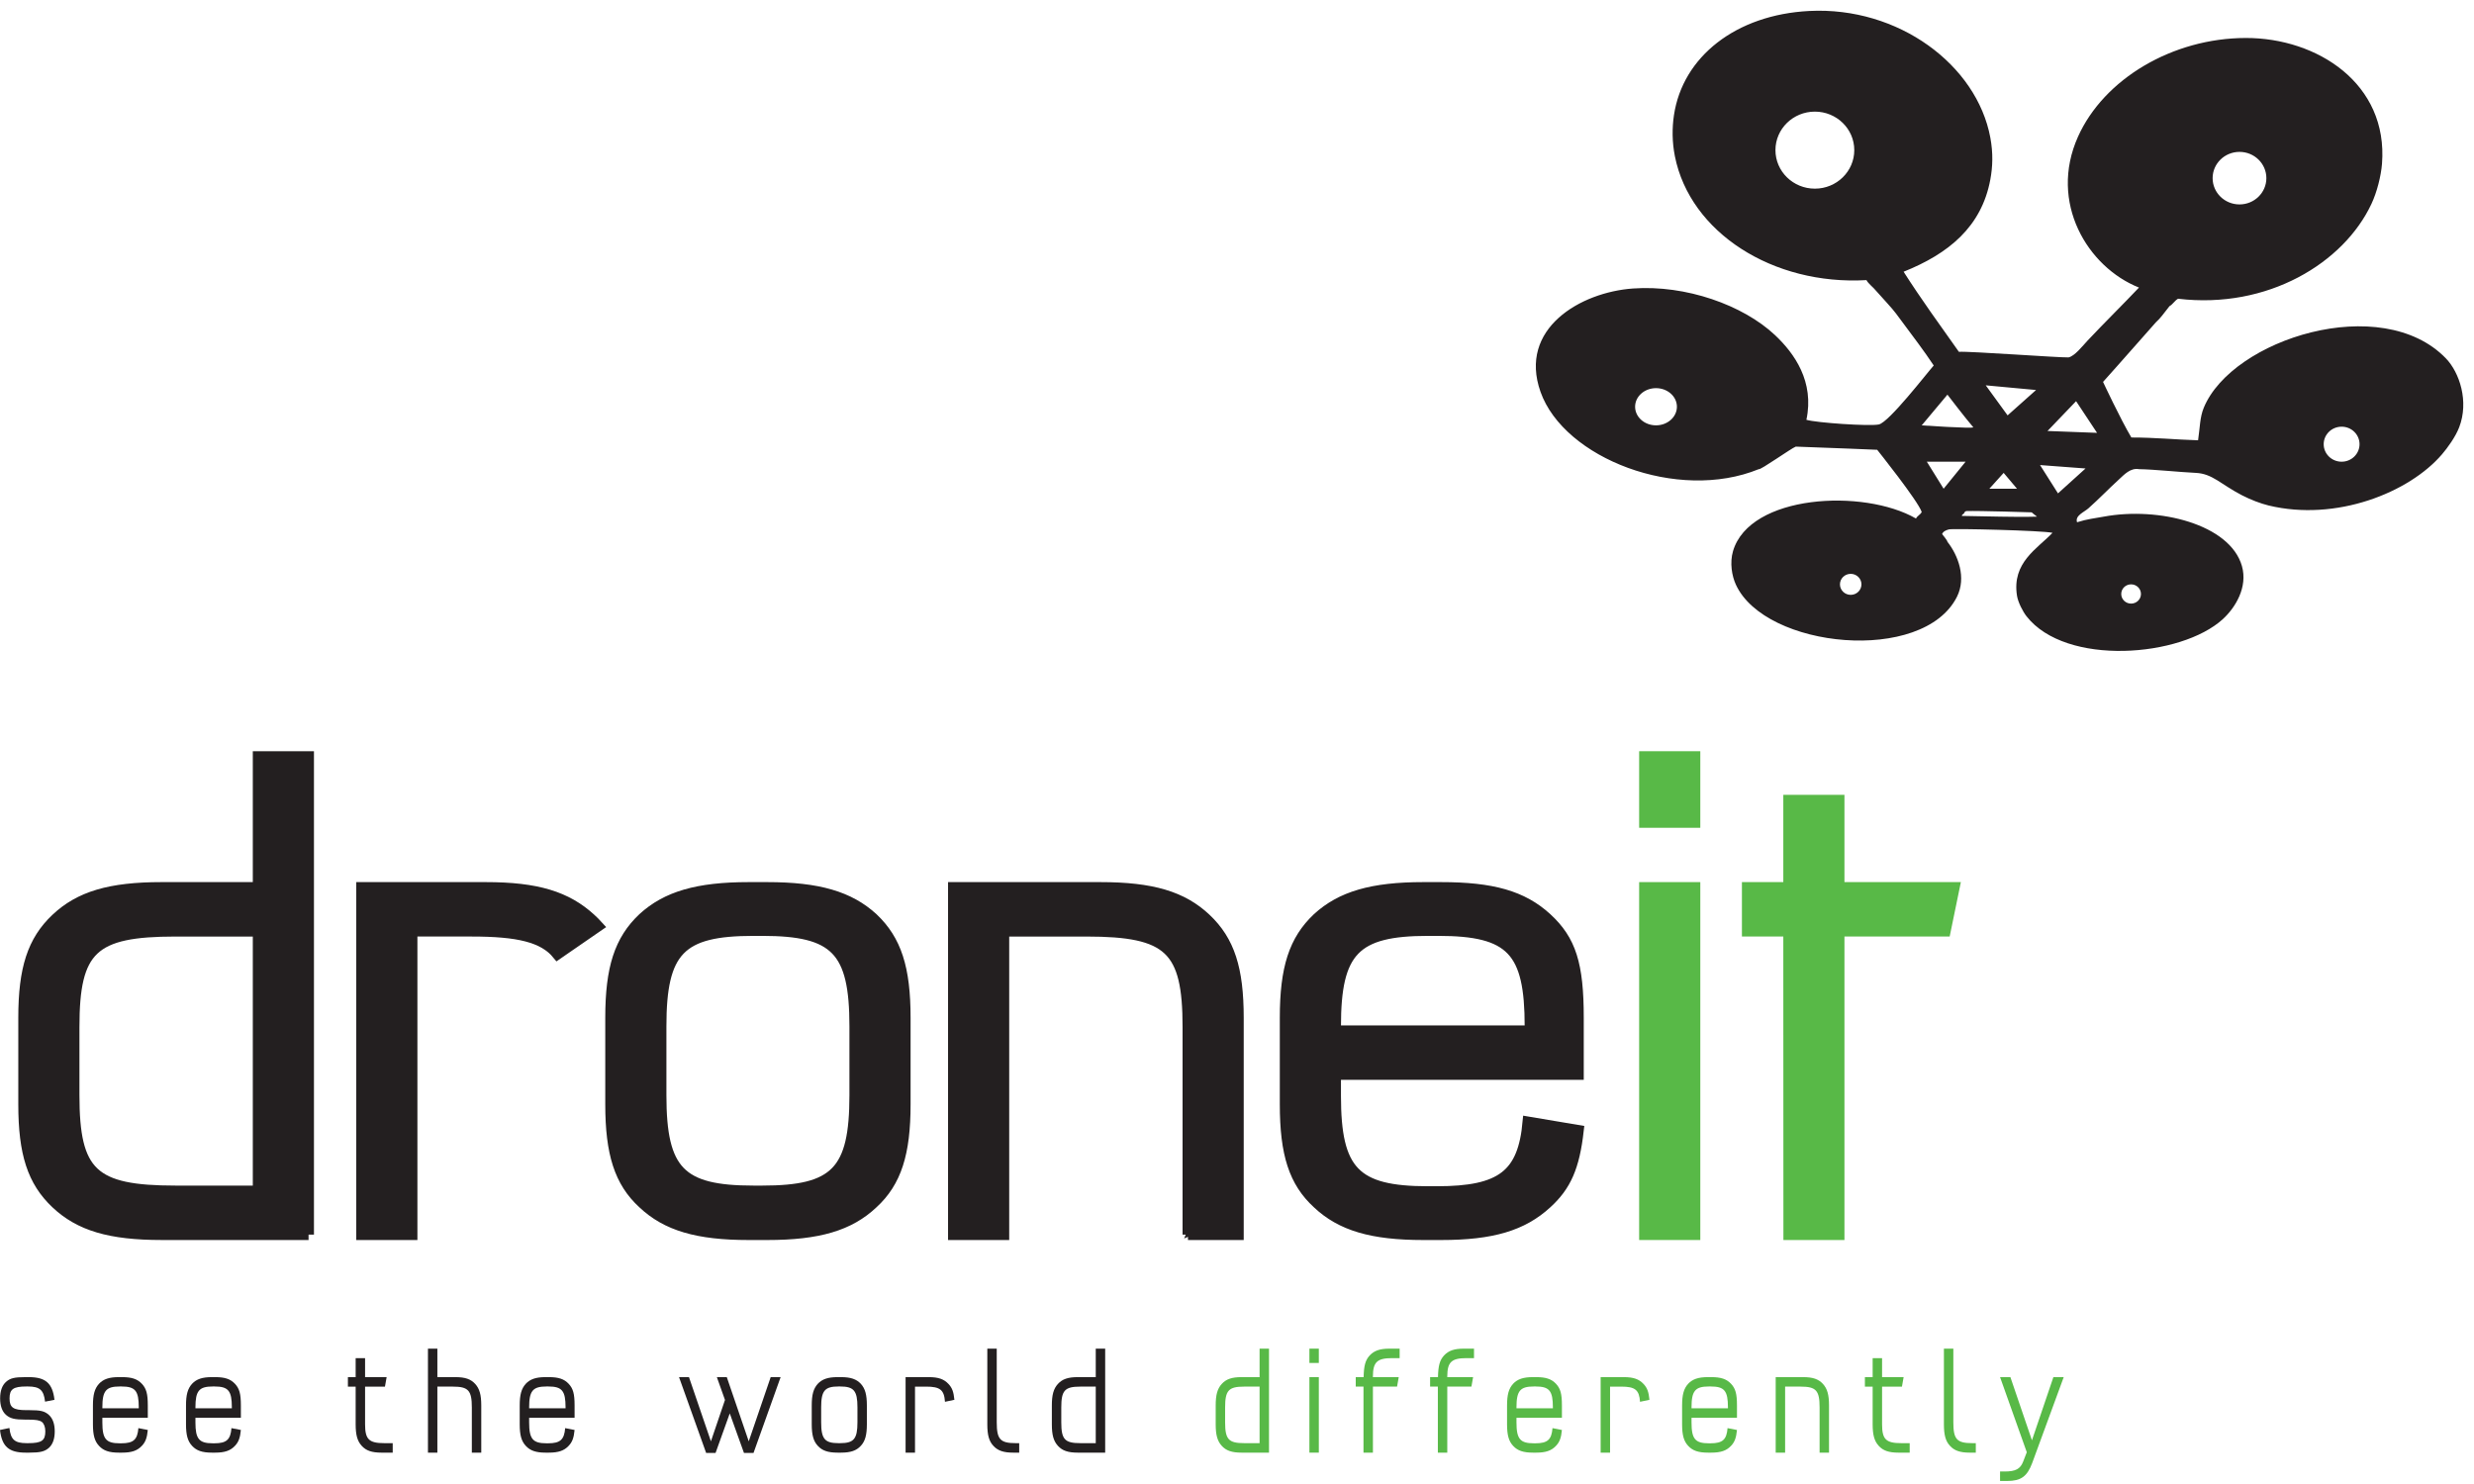
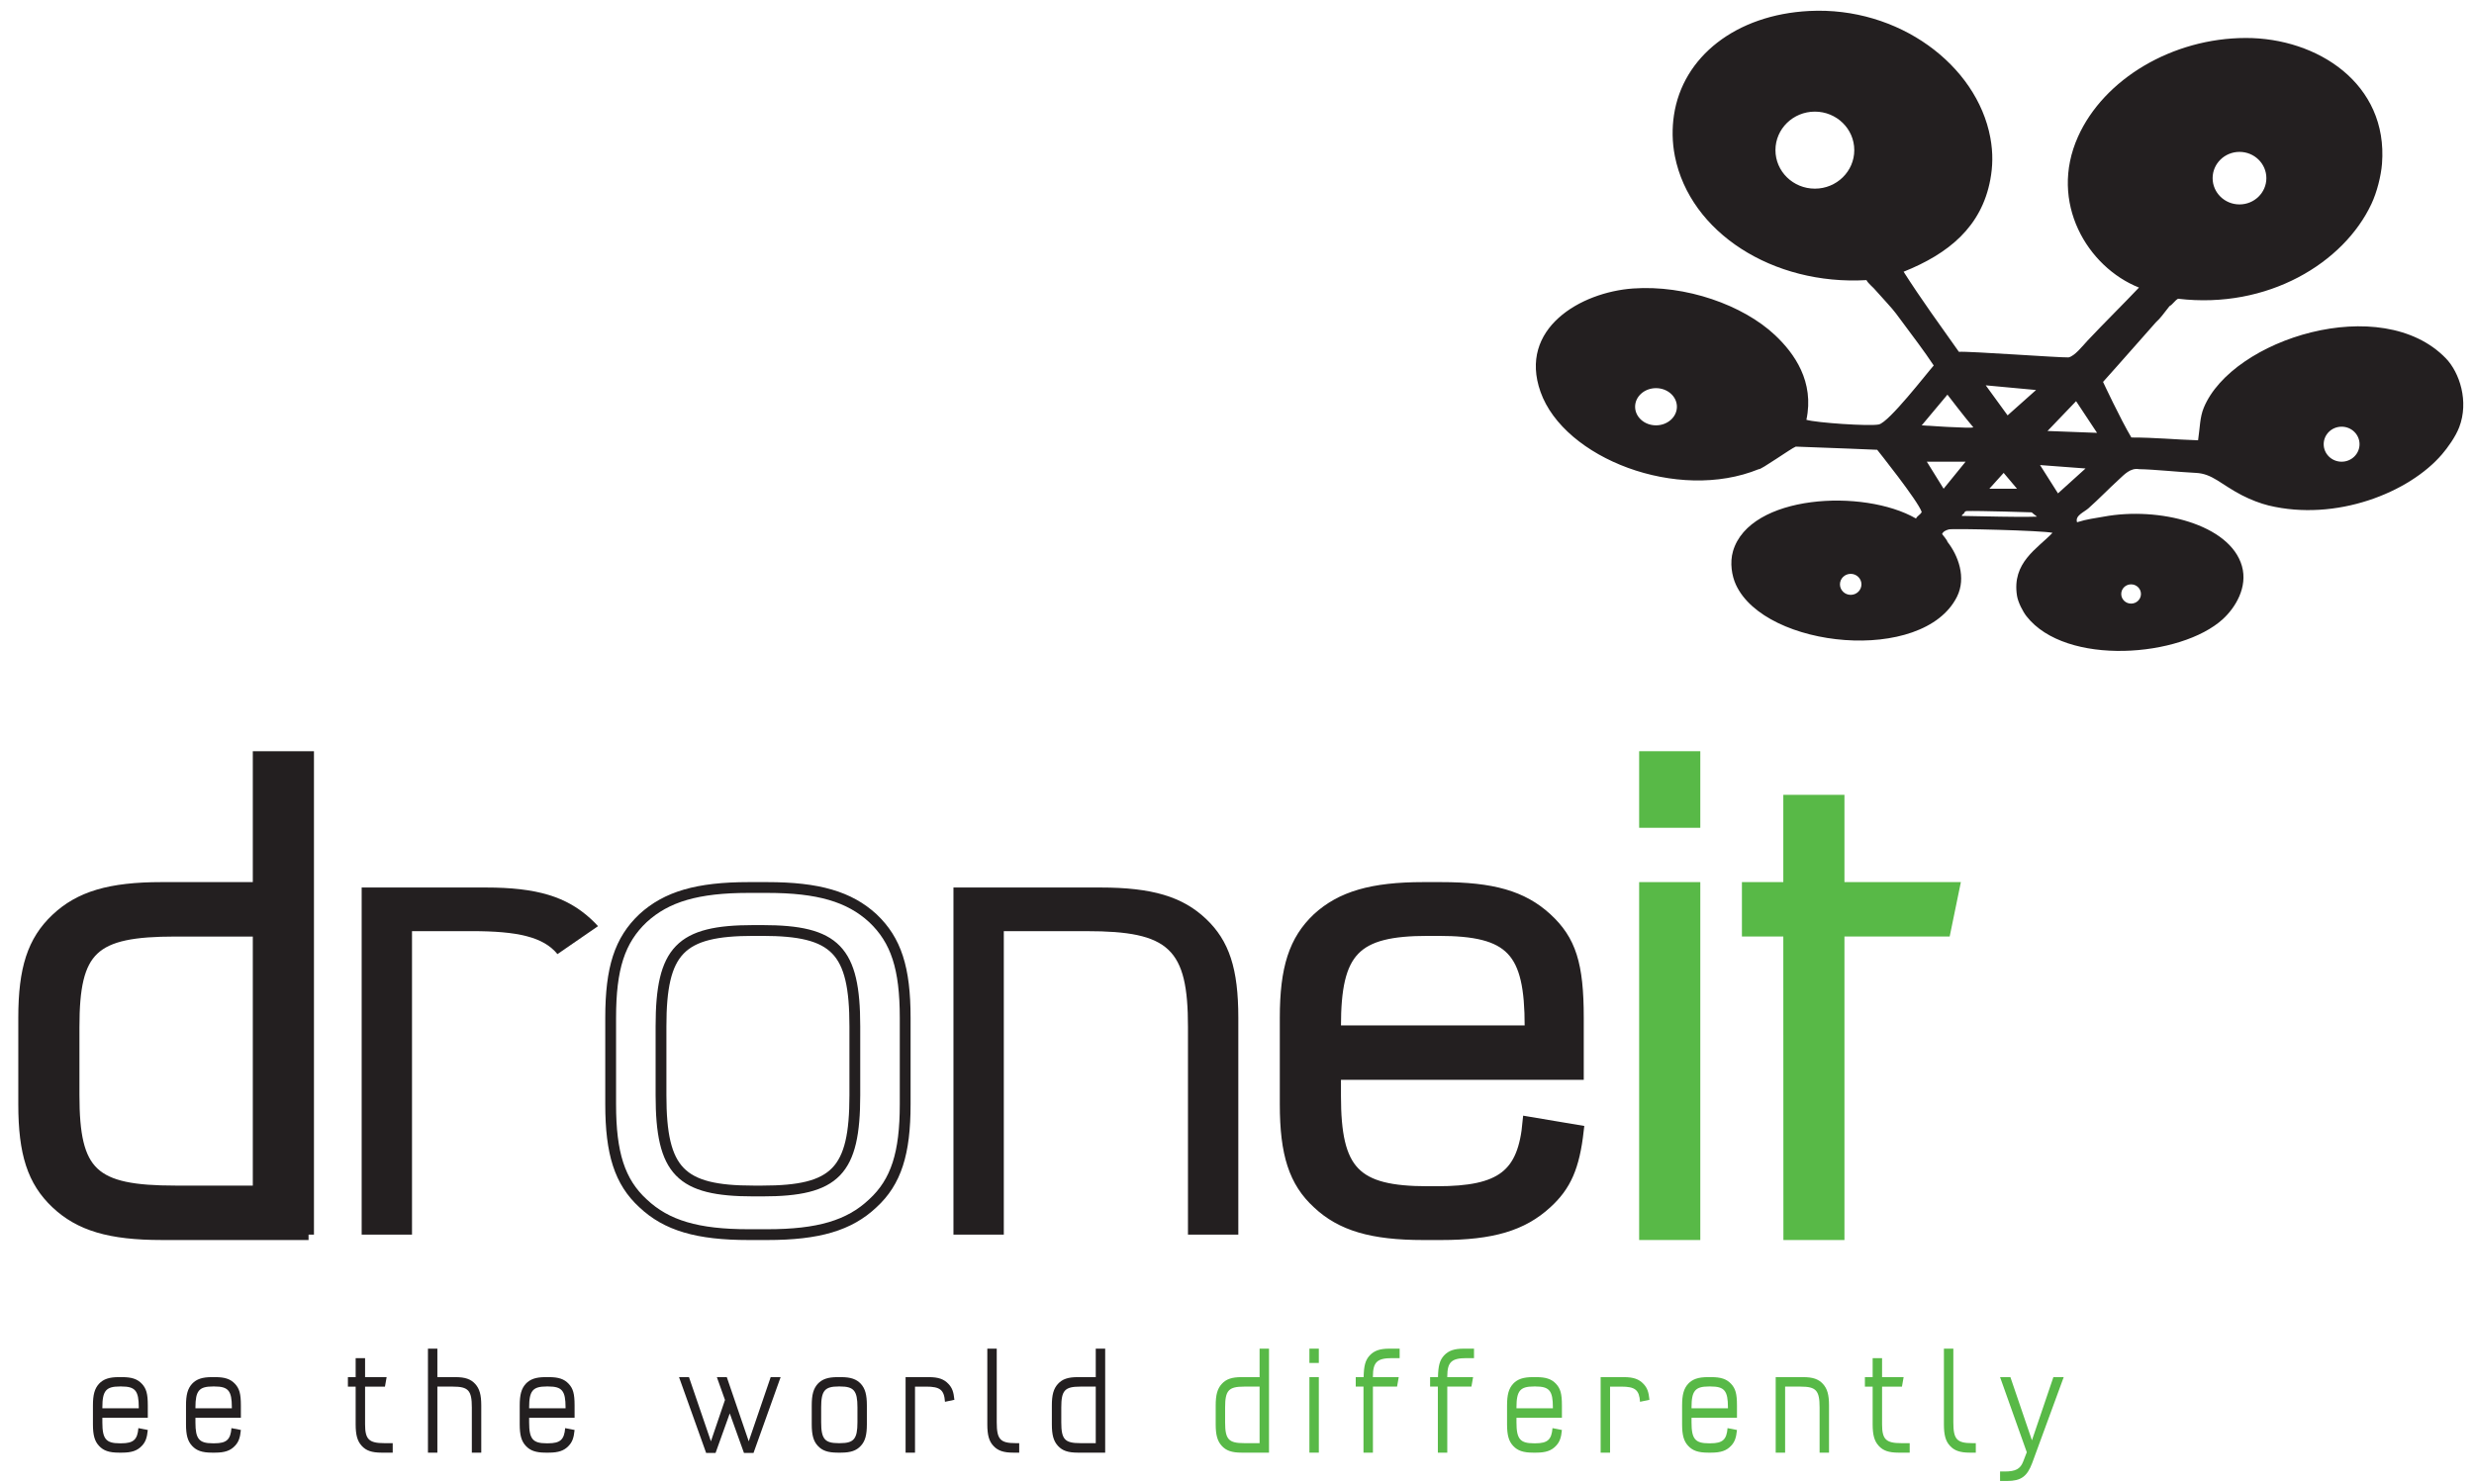
<svg xmlns="http://www.w3.org/2000/svg" width="150" height="90" viewBox="0 0 955 571" version="1.1" xml:space="preserve" style="fill-rule:evenodd;clip-rule:evenodd;stroke-miterlimit:2;">
  <g>
    <path d="M119.108,475.708l0,-184.566l-19.437,0l0,50.541l-37.275,0c-19.967,0 -31.684,3.521 -40.734,12.071c-9.054,8.55 -12.516,19.363 -12.516,38.221l0,33.442c0,18.858 3.462,29.671 12.516,38.221c9.05,8.55 20.767,12.07 40.734,12.07l56.712,0Zm-19.437,-16.845l-31.95,0c-31.95,0 -39.138,-6.792 -39.138,-36.967l0,-26.4c0,-30.175 7.188,-36.963 39.138,-36.963l31.95,0l0,100.33Z" style="fill:#231f20;fill-rule:nonzero;" />
    <path d="M119.108,475.708l0,-184.566l-19.437,0l0,50.541l-37.275,0c-19.967,0 -31.684,3.521 -40.734,12.071c-9.054,8.55 -12.516,19.363 -12.516,38.221l0,33.442c0,18.858 3.462,29.671 12.516,38.221c9.05,8.55 20.767,12.07 40.734,12.07l56.712,0Zm-19.437,-16.845l-31.95,0c-31.95,0 -39.138,-6.792 -39.138,-36.967l0,-26.4c0,-30.175 7.188,-36.963 39.138,-36.963l31.95,0l0,100.33Z" style="fill:none;stroke:#231f20;stroke-width:4.17px;" />
-     <path d="M349.413,391.975c0,-19.113 -3.463,-29.925 -12.513,-38.475c-9.054,-8.296 -21.033,-11.817 -40.737,-11.817l-7.188,0c-19.704,0 -31.683,3.521 -40.738,11.817c-9.054,8.55 -12.512,19.362 -12.512,38.475l0,33.446c0,18.858 3.458,29.921 12.512,38.221c9.055,8.55 21.034,12.07 40.738,12.07l7.188,0c19.704,0 31.683,-3.52 40.737,-12.07c9.05,-8.3 12.513,-19.363 12.513,-38.221l0,-33.446Zm-55.113,-33.696c28.221,0 35.675,7.546 35.675,36.967l0,26.654c0,29.421 -7.454,36.963 -35.675,36.963l-3.462,0c-28.221,0 -35.68,-7.542 -35.68,-36.963l0,-26.654c0,-29.421 7.459,-36.967 35.68,-36.967l3.462,0Z" style="fill:#231f20;fill-rule:nonzero;" />
    <path d="M349.413,391.975c0,-19.113 -3.463,-29.925 -12.513,-38.475c-9.054,-8.296 -21.033,-11.817 -40.737,-11.817l-7.188,0c-19.704,0 -31.683,3.521 -40.738,11.817c-9.054,8.55 -12.512,19.362 -12.512,38.475l0,33.446c0,18.858 3.458,29.921 12.512,38.221c9.055,8.55 21.034,12.07 40.738,12.07l7.188,0c19.704,0 31.683,-3.52 40.737,-12.07c9.05,-8.3 12.513,-19.363 12.513,-38.221l0,-33.446Zm-55.113,-33.696c28.221,0 35.675,7.546 35.675,36.967l0,26.654c0,29.421 -7.454,36.963 -35.675,36.963l-3.462,0c-28.221,0 -35.68,-7.542 -35.68,-36.963l0,-26.654c0,-29.421 7.459,-36.967 35.68,-36.967l3.462,0Z" style="fill:none;stroke:#231f20;stroke-width:4.17px;" />
    <path d="M458.571,475.708l19.437,0l0,-83.733c0,-18.858 -3.462,-29.671 -12.516,-38.221c-9.05,-8.55 -20.767,-12.071 -40.734,-12.071l-56.712,0l0,134.025l19.437,0l0,-117.175l31.95,0c31.95,0 39.138,6.788 39.138,36.963l0,80.212Z" style="fill:#231f20;fill-rule:nonzero;" />
-     <path d="M458.571,475.708l19.437,0l0,-83.733c0,-18.858 -3.462,-29.671 -12.516,-38.221c-9.05,-8.55 -20.767,-12.071 -40.734,-12.071l-56.712,0l0,134.025l19.437,0l0,-117.175l31.95,0c31.95,0 39.138,6.788 39.138,36.963l0,80.212Z" style="fill:none;stroke:#231f20;stroke-width:4.17px;" />
    <path d="M589.829,432.208c-1.862,20.367 -10.117,26.905 -35.146,26.905l-3.458,0c-28.225,0 -35.679,-7.792 -35.679,-36.963l0,-8.3l93.721,0l0,-21.875c0,-20.621 -2.93,-29.925 -12.25,-38.475c-9.317,-8.546 -21.034,-11.817 -40.734,-11.817l-6.925,0c-19.7,0 -31.683,3.521 -40.737,11.817c-9.05,8.55 -12.513,19.362 -12.513,38.475l0,33.446c0,19.108 3.463,29.921 12.513,38.221c9.054,8.55 21.037,12.07 40.737,12.07l6.925,0c19.7,0 31.417,-3.52 40.734,-12.07c7.454,-6.792 10.65,-14.084 12.25,-28.163l-19.438,-3.271Zm0.8,-35.204l-75.083,0l0,-1.758c0,-29.171 7.454,-36.967 35.679,-36.967l3.992,0c28.22,0 35.412,7.796 35.412,36.967l0,1.758Z" style="fill:#231f20;fill-rule:nonzero;" />
    <path d="M589.829,432.208c-1.862,20.367 -10.117,26.905 -35.146,26.905l-3.458,0c-28.225,0 -35.679,-7.792 -35.679,-36.963l0,-8.3l93.721,0l0,-21.875c0,-20.621 -2.93,-29.925 -12.25,-38.475c-9.317,-8.546 -21.034,-11.817 -40.734,-11.817l-6.925,0c-19.7,0 -31.683,3.521 -40.737,11.817c-9.05,8.55 -12.513,19.362 -12.513,38.475l0,33.446c0,19.108 3.463,29.921 12.513,38.221c9.054,8.55 21.037,12.07 40.737,12.07l6.925,0c19.7,0 31.417,-3.52 40.734,-12.07c7.454,-6.792 10.65,-14.084 12.25,-28.163l-19.438,-3.271Zm0.8,-35.204l-75.083,0l0,-1.758c0,-29.171 7.454,-36.967 35.679,-36.967l3.992,0c28.22,0 35.412,7.796 35.412,36.967l0,1.758Z" style="fill:none;stroke:#231f20;stroke-width:4.17px;" />
    <path d="M634.821,475.708l19.437,0l0,-134.025l-19.437,0l0,134.025Zm0,-159.17l19.437,0l0,-25.396l-19.437,0l0,25.396Z" style="fill:#58b947;fill-rule:nonzero;" />
    <path d="M634.821,475.708l19.437,0l0,-134.025l-19.437,0l0,134.025Zm0,-159.17l19.437,0l0,-25.396l-19.437,0l0,25.396Z" style="fill:none;stroke:#58b947;stroke-width:4.17px;" />
-     <path d="M21.029,539.488c-0.746,-6.401 -3.437,-8.755 -9.916,-8.755l-1.196,0c-4.338,0 -5.98,0.384 -7.625,1.863c-1.496,1.367 -2.242,3.5 -2.242,6.346c0,2.841 0.746,4.979 2.242,6.345c1.645,1.421 3.287,1.859 7.625,1.859l0.995,0c2.942,0 4.288,0.225 5.234,0.875c0.846,0.658 1.346,1.971 1.346,3.667c0,3.554 -1.446,4.541 -6.58,4.541l-0.645,0c-4.588,0 -6.13,-1.366 -6.629,-5.854l-3.638,0.767c0.746,6.4 3.437,8.75 9.917,8.75l1.346,0c4.333,0 5.979,-0.438 7.624,-1.859c1.496,-1.366 2.242,-3.5 2.242,-6.345c0,-2.846 -0.746,-4.98 -2.242,-6.346c-1.645,-1.48 -3.191,-1.859 -7.624,-1.859l-1.046,0c-5.084,0 -6.53,-0.987 -6.53,-4.541c0,-3.559 1.446,-4.596 6.53,-4.596l0.545,0c4.588,0 6.13,1.367 6.63,5.858l3.637,-0.716Z" style="fill:#231f20;fill-rule:nonzero;" />
    <path d="M53.417,550.429c-0.35,4.434 -1.892,5.854 -6.579,5.854l-0.646,0c-5.284,0 -6.68,-1.695 -6.68,-8.041l0,-1.805l17.542,0l0,-4.762c0,-4.479 -0.546,-6.508 -2.292,-8.371c-1.745,-1.858 -3.937,-2.571 -7.625,-2.571l-1.295,0c-3.688,0 -5.929,0.767 -7.625,2.571c-1.692,1.863 -2.342,4.217 -2.342,8.371l0,7.275c0,4.158 0.65,6.513 2.342,8.317c1.696,1.862 3.937,2.625 7.625,2.625l1.295,0c3.688,0 5.88,-0.763 7.625,-2.625c1.396,-1.475 1.992,-3.063 2.292,-6.125l-3.637,-0.713Zm0.15,-7.658l-14.055,0l0,-0.384c0,-6.345 1.396,-8.041 6.68,-8.041l0.746,0c5.283,0 6.629,1.696 6.629,8.041l0,0.384Z" style="fill:#231f20;fill-rule:nonzero;" />
    <path d="M89.346,550.429c-0.35,4.434 -1.892,5.854 -6.579,5.854l-0.646,0c-5.284,0 -6.679,-1.695 -6.679,-8.041l0,-1.805l17.541,0l0,-4.762c0,-4.479 -0.546,-6.508 -2.291,-8.371c-1.746,-1.858 -3.938,-2.571 -7.625,-2.571l-1.296,0c-3.688,0 -5.929,0.767 -7.625,2.571c-1.692,1.863 -2.342,4.217 -2.342,8.371l0,7.275c0,4.158 0.65,6.513 2.342,8.317c1.696,1.862 3.937,2.625 7.625,2.625l1.296,0c3.687,0 5.879,-0.763 7.625,-2.625c1.395,-1.475 1.991,-3.063 2.291,-6.125l-3.637,-0.713Zm0.15,-7.658l-14.054,0l0,-0.384c0,-6.345 1.395,-8.041 6.679,-8.041l0.746,0c5.283,0 6.629,1.696 6.629,8.041l0,0.384Z" style="fill:#231f20;fill-rule:nonzero;" />
    <path d="M137.288,523.404l0,7.329l-2.992,0l0,3.667l2.992,0l0,14.554c0,4.1 0.645,6.454 2.341,8.313c1.696,1.862 3.888,2.629 7.675,2.629l4.288,0l0,-3.667l-3.242,0c-5.929,0 -7.425,-1.479 -7.425,-7.275l0,-14.554l7.675,0l0.646,-3.667l-8.321,0l0,-7.329l-3.637,0Z" style="fill:#231f20;fill-rule:nonzero;" />
    <path d="M182.138,559.892l3.637,0l0,-18.217c0,-4.1 -0.646,-6.458 -2.342,-8.317c-1.695,-1.858 -3.887,-2.625 -7.625,-2.625l-6.975,0l0,-10.995l-3.637,0l0,40.154l3.637,0l0,-25.496l5.98,0c5.979,0 7.325,1.479 7.325,8.046l0,17.45Z" style="fill:#231f20;fill-rule:nonzero;" />
    <path d="M218.163,550.429c-0.35,4.434 -1.892,5.854 -6.58,5.854l-0.645,0c-5.284,0 -6.68,-1.695 -6.68,-8.041l0,-1.805l17.542,0l0,-4.762c0,-4.479 -0.546,-6.508 -2.292,-8.371c-1.745,-1.858 -3.937,-2.571 -7.625,-2.571l-1.295,0c-3.688,0 -5.93,0.767 -7.626,2.571c-1.691,1.863 -2.341,4.217 -2.341,8.371l0,7.275c0,4.158 0.65,6.513 2.341,8.317c1.696,1.862 3.938,2.625 7.626,2.625l1.295,0c3.688,0 5.88,-0.763 7.625,-2.625c1.396,-1.475 1.992,-3.063 2.292,-6.125l-3.637,-0.713Zm0.15,-7.658l-14.055,0l0,-0.384c0,-6.345 1.396,-8.041 6.68,-8.041l0.745,0c5.284,0 6.63,1.696 6.63,8.041l0,0.384Z" style="fill:#231f20;fill-rule:nonzero;" />
    <path d="M281.7,544.737l5.483,15.263l3.688,0l10.462,-29.267l-3.837,0l-8.471,24.784l-8.471,-24.784l-3.837,0l3.137,8.809l-5.429,15.975l-8.471,-24.784l-3.837,0l10.462,29.267l3.638,0l5.483,-15.263Z" style="fill:#231f20;fill-rule:nonzero;" />
    <path d="M334.625,541.675c0,-4.154 -0.646,-6.508 -2.342,-8.371c-1.695,-1.804 -3.937,-2.571 -7.625,-2.571l-1.345,0c-3.688,0 -5.93,0.767 -7.626,2.571c-1.691,1.863 -2.341,4.217 -2.341,8.371l0,7.275c0,4.104 0.65,6.513 2.341,8.317c1.696,1.858 3.938,2.625 7.626,2.625l1.345,0c3.688,0 5.93,-0.767 7.625,-2.625c1.696,-1.804 2.342,-4.213 2.342,-8.317l0,-7.275Zm-10.317,-7.329c5.284,0 6.679,1.637 6.679,8.041l0,5.801c0,6.4 -1.395,8.041 -6.679,8.041l-0.645,0c-5.284,0 -6.68,-1.641 -6.68,-8.041l0,-5.801c0,-6.404 1.396,-8.041 6.68,-8.041l0.645,0Z" style="fill:#231f20;fill-rule:nonzero;" />
    <path d="M368.408,539.488c-0.3,-3.063 -0.846,-4.596 -2.291,-6.13c-1.746,-1.858 -3.888,-2.625 -7.575,-2.625l-8.971,0l0,29.159l3.637,0l0,-25.492l4.338,0c5.329,0 6.925,1.258 7.225,5.858l3.637,-0.77Z" style="fill:#231f20;fill-rule:nonzero;" />
    <path d="M384.754,519.738l-3.637,0l0,29.212c0,4.104 0.646,6.513 2.341,8.317c1.696,1.862 3.938,2.625 7.625,2.625l2.342,0l0,-3.663l-1.346,0c-5.979,0 -7.325,-1.479 -7.325,-8.041l0,-28.45Z" style="fill:#231f20;fill-rule:nonzero;" />
    <path d="M426.617,559.892l0,-40.154l-3.638,0l0,10.995l-6.979,0c-3.737,0 -5.933,0.767 -7.625,2.625c-1.696,1.859 -2.342,4.217 -2.342,8.317l0,7.275c0,4.104 0.646,6.454 2.342,8.317c1.692,1.858 3.888,2.625 7.625,2.625l10.617,0Zm-3.638,-3.667l-5.979,0c-5.983,0 -7.329,-1.475 -7.329,-8.037l0,-5.746c0,-6.567 1.346,-8.046 7.329,-8.046l5.979,0l0,21.829Z" style="fill:#231f20;fill-rule:nonzero;" />
    <path d="M489.854,559.892l0,-40.154l-3.637,0l0,10.995l-6.975,0c-3.738,0 -5.934,0.767 -7.625,2.625c-1.696,1.859 -2.342,4.217 -2.342,8.317l0,7.275c0,4.104 0.646,6.454 2.342,8.317c1.691,1.858 3.887,2.625 7.625,2.625l10.612,0Zm-3.637,-3.667l-5.979,0c-5.98,0 -7.325,-1.475 -7.325,-8.037l0,-5.746c0,-6.567 1.345,-8.046 7.325,-8.046l5.979,0l0,21.829Z" style="fill:#58b947;fill-rule:nonzero;" />
    <path d="M505.45,559.892l3.637,0l0,-29.159l-3.637,0l0,29.159Zm0,-34.63l3.637,0l0,-5.524l-3.637,0l0,5.524Z" style="fill:#58b947;fill-rule:nonzero;" />
    <path d="M526.329,559.892l3.638,0l0,-25.496l9.321,0l0.645,-3.663l-9.966,0l0,-0.275c0,-5.525 1.645,-7.058 7.375,-7.058l2.941,0l0,-3.662l-3.937,0c-3.688,0 -5.879,0.762 -7.625,2.624c-1.696,1.859 -2.242,3.992 -2.342,8.371l-3.042,0l0,3.663l2.992,0l0,25.496Z" style="fill:#58b947;fill-rule:nonzero;" />
    <path d="M555.033,559.892l3.638,0l0,-25.496l9.321,0l0.646,-3.663l-9.967,0l0,-0.275c0,-5.525 1.646,-7.058 7.375,-7.058l2.942,0l0,-3.662l-3.938,0c-3.687,0 -5.879,0.762 -7.625,2.624c-1.696,1.859 -2.242,3.992 -2.342,8.371l-3.041,0l0,3.663l2.991,0l0,25.496Z" style="fill:#58b947;fill-rule:nonzero;" />
    <path d="M599.287,550.429c-0.35,4.434 -1.891,5.854 -6.579,5.854l-0.645,0c-5.284,0 -6.68,-1.695 -6.68,-8.041l0,-1.805l17.542,0l0,-4.762c0,-4.479 -0.546,-6.508 -2.292,-8.371c-1.745,-1.858 -3.937,-2.571 -7.625,-2.571l-1.295,0c-3.688,0 -5.93,0.767 -7.626,2.571c-1.691,1.863 -2.341,4.217 -2.341,8.371l0,7.275c0,4.158 0.65,6.513 2.341,8.317c1.696,1.862 3.938,2.625 7.626,2.625l1.295,0c3.688,0 5.88,-0.763 7.625,-2.625c1.396,-1.475 1.992,-3.063 2.292,-6.125l-3.638,-0.713Zm0.151,-7.658l-14.055,0l0,-0.384c0,-6.345 1.396,-8.041 6.68,-8.041l0.745,0c5.284,0 6.63,1.696 6.63,8.041l0,0.384Z" style="fill:#58b947;fill-rule:nonzero;" />
    <path d="M636.713,539.488c-0.305,-3.063 -0.851,-4.596 -2.296,-6.13c-1.746,-1.858 -3.888,-2.625 -7.575,-2.625l-8.971,0l0,29.159l3.637,0l0,-25.492l4.338,0c5.329,0 6.925,1.258 7.229,5.858l3.638,-0.77Z" style="fill:#58b947;fill-rule:nonzero;" />
    <path d="M666.858,550.429c-0.35,4.434 -1.891,5.854 -6.579,5.854l-0.646,0c-5.283,0 -6.679,-1.695 -6.679,-8.041l0,-1.805l17.542,0l0,-4.762c0,-4.479 -0.546,-6.508 -2.292,-8.371c-1.746,-1.858 -3.937,-2.571 -7.625,-2.571l-1.296,0c-3.687,0 -5.929,0.767 -7.625,2.571c-1.691,1.863 -2.341,4.217 -2.341,8.371l0,7.275c0,4.158 0.65,6.513 2.341,8.317c1.696,1.862 3.938,2.625 7.625,2.625l1.296,0c3.688,0 5.879,-0.763 7.625,-2.625c1.396,-1.475 1.992,-3.063 2.292,-6.125l-3.638,-0.713Zm0.15,-7.658l-14.054,0l0,-0.384c0,-6.345 1.396,-8.041 6.679,-8.041l0.746,0c5.284,0 6.629,1.696 6.629,8.041l0,0.384Z" style="fill:#58b947;fill-rule:nonzero;" />
    <path d="M702.392,559.892l3.637,0l0,-18.217c0,-4.1 -0.65,-6.458 -2.346,-8.317c-1.695,-1.858 -3.887,-2.625 -7.625,-2.625l-10.612,0l0,29.159l3.637,0l0,-25.496l5.98,0c5.979,0 7.329,1.479 7.329,8.046l0,17.45Z" style="fill:#58b947;fill-rule:nonzero;" />
    <path d="M722.871,523.404l0,7.329l-2.992,0l0,3.667l2.992,0l0,14.554c0,4.1 0.646,6.454 2.341,8.313c1.696,1.862 3.888,2.629 7.676,2.629l4.283,0l0,-3.667l-3.238,0c-5.929,0 -7.425,-1.479 -7.425,-7.275l0,-14.554l7.675,0l0.646,-3.667l-8.321,0l0,-7.329l-3.637,0Z" style="fill:#58b947;fill-rule:nonzero;" />
    <path d="M754.017,519.738l-3.638,0l0,29.212c0,4.104 0.646,6.513 2.342,8.317c1.696,1.862 3.937,2.625 7.625,2.625l2.341,0l0,-3.663l-1.345,0c-5.979,0 -7.325,-1.479 -7.325,-8.041l0,-28.45Z" style="fill:#58b947;fill-rule:nonzero;" />
    <path d="M782.371,559.729l-1.396,3.613c-1.096,2.841 -2.892,3.829 -7.175,3.829l-1.746,0l0,3.662l2.742,0c5.333,0 7.725,-1.75 9.666,-6.946l12.163,-33.154l-3.987,0l-8.276,24.4l-8.32,-24.4l-3.988,0l10.317,28.996Z" style="fill:#58b947;fill-rule:nonzero;" />
    <path d="M228.004,353.754c-9.321,-8.55 -20.771,-12.071 -40.471,-12.071l-47.925,0l0,134.029l19.434,0l0,-117.183l23.166,0c17.584,0 27.542,2.221 32.98,8.871l15.658,-10.796c-0.871,-0.958 -1.804,-1.904 -2.842,-2.85Z" style="fill:#231f20;fill-rule:nonzero;" />
-     <path d="M228.004,353.754c-9.321,-8.55 -20.771,-12.071 -40.471,-12.071l-47.925,0l0,134.029l19.434,0l0,-117.183l23.166,0c17.584,0 27.542,2.221 32.98,8.871l15.658,-10.796c-0.871,-0.958 -1.804,-1.904 -2.842,-2.85Z" style="fill:none;stroke:#231f20;stroke-width:4.17px;" />
    <path d="M690.508,475.708l19.392,0l0,-117.179l41,0l3.467,-16.846l-44.467,0l0,-33.696l-19.433,0l0,33.696l-15.975,0l0,16.846l15.975,0l0.041,117.179Z" style="fill:#58b947;fill-rule:nonzero;" />
    <path d="M690.508,475.708l19.392,0l0,-117.179l41,0l3.467,-16.846l-44.467,0l0,-33.696l-19.433,0l0,33.696l-15.975,0l0,16.846l15.975,0l0.041,117.179Z" style="fill:none;stroke:#58b947;stroke-width:4.17px;" />
-     <path d="M709.954,475.708l-0.054,0" style="fill:none;fill-rule:nonzero;" />
    <path d="M944.138,137.358c-24.826,-25.662 -82.471,-7.487 -93.442,19.059c-1.546,3.741 -1.454,7.55 -2.209,12.587c-8.683,-0.266 -16.787,-1.091 -25.749,-1.079c-4.325,-7.292 -10.93,-21.462 -10.93,-21.462c0,0 8.425,-9.396 20.396,-23.017c1.959,-1.804 2.534,-2.817 5.246,-6.225c1.329,-0.742 1.987,-2.133 3.313,-2.875c34.641,4.133 64.012,-13.846 74.675,-36.679c2.083,-4.455 3.675,-10.663 4.05,-15.459c2.4,-30.954 -25.013,-48.596 -52.605,-48.545c-28.229,0.05 -54.725,15.779 -64.745,38.116c-11.409,25.433 3.724,50.392 23.541,58.254c-5.779,6.117 -13.417,13.638 -19.866,20.496c-1.909,2.034 -4.955,6 -7.355,6.471c-3.662,0.117 -38.22,-2.438 -42.304,-2.158c-7.221,-10.204 -14.55,-20.296 -21.337,-30.921c17.275,-6.929 30.066,-17.25 33.475,-35.6c0.9,-4.846 1.133,-10.092 0,-16.183c-5.221,-28.092 -35.475,-50.663 -69.896,-48.901c-28.263,1.446 -48.867,17.621 -52.234,40.271c-0.729,4.888 -0.729,10.305 0.367,15.821c5.858,29.463 37.838,49.913 73.942,47.825c0.696,1.358 2.712,2.85 3.612,4.013c7.325,8.129 6.517,7.15 9.567,11.266c4.796,6.471 9.121,12.125 12.792,17.692c-2.63,2.942 -17.234,21.904 -21.188,22.763c-3.504,0.762 -24.154,-0.642 -27.962,-1.796c3.133,-14.704 -4.592,-25.638 -12.138,-32.721c-12.333,-11.584 -34.387,-19.434 -54.812,-17.979c-20.171,1.433 -44.35,15.42 -35.684,39.912c9.096,25.704 52.967,42.646 84.242,29.846c0.654,0.438 12.525,-8.062 14.292,-8.704c13.387,0.454 31.425,1.225 31.425,1.225c0,0 15.77,19.721 17.187,24.021c-0.508,1.058 -1.696,1.454 -2.204,2.516c-20.283,-11.67 -64.196,-9.295 -70.633,12.588c-1.325,4.508 -0.434,9.592 1.104,12.941c11.337,24.721 72.308,30.746 85.346,4.675c3.7,-7.4 0.445,-15.975 -3.679,-21.212c0.05,-0.45 -2.05,-2.971 -2.05,-2.971c0,0 0.133,-1.158 2.595,-1.816c1.538,-0.417 36.088,0.4 40.013,1.32c-5.817,6.113 -15.767,11.446 -13.704,24.321c0.4,2.488 2.225,6.05 3.679,7.909c15.183,19.395 59.65,15.85 75.783,1.079c4.809,-4.405 9.692,-12.317 7.354,-20.496c-4.612,-16.158 -32.15,-22.996 -53.341,-19.058c-3.555,0.658 -6.254,0.887 -10.3,2.158c-0.859,-2.575 2.7,-3.867 4.416,-5.396c4.179,-3.721 7.796,-7.521 11.771,-11.142c2.033,-1.854 4.404,-4.537 7.725,-3.958c5.834,0.083 15.604,1.142 21.971,1.438c6.379,0.299 9.592,4.4 17.758,8.633c3.371,1.741 7.259,3.217 10.305,3.954c25.987,6.279 54.208,-4.879 66.949,-19.779c2.196,-2.567 5.18,-6.688 6.621,-10.425c3.838,-9.988 0.125,-21.158 -5.145,-26.613Zm-79.659,-79.712c5.725,0 10.371,4.542 10.371,10.137c0,5.604 -4.646,10.146 -10.371,10.146c-5.733,0 -10.375,-4.542 -10.375,-10.146c0,-5.595 4.642,-10.137 10.375,-10.137Zm-163.912,14.196c-8.404,0 -15.217,-6.659 -15.217,-14.871c0,-8.217 6.813,-14.871 15.217,-14.871c8.4,0 15.212,6.654 15.212,14.871c0,8.212 -6.812,14.871 -15.212,14.871Zm-61.321,91.387c-4.459,0 -8.071,-3.217 -8.071,-7.183c0,-3.959 3.612,-7.175 8.071,-7.175c4.454,0 8.066,3.216 8.066,7.175c0,3.966 -3.612,7.183 -8.066,7.183Zm75.154,65.454c-2.292,0 -4.15,-1.816 -4.15,-4.058c0,-2.237 1.858,-4.054 4.15,-4.054c2.288,0 4.146,1.817 4.146,4.054c0,2.242 -1.858,4.058 -4.146,4.058Zm52.125,-80.9l19.425,1.805l-10.988,9.795l-8.437,-11.6Zm6.917,33.805l5.15,6.116l-10.667,0l5.517,-6.116Zm-21.704,-30.205c0,0 7.141,9.338 9.975,12.588c0,0.621 -19.909,-0.721 -19.909,-0.721l9.934,-11.867Zm-1.471,36.321l-6.479,-10.433l14.958,0l-8.479,10.433Zm7.029,10.504c-0.067,-0.308 0.471,-0.779 0.696,-0.8c0.07,-0.287 0.371,-0.358 0.371,-0.716c0.295,-0.071 0.366,-0.363 0.733,-0.363c4.904,-0.162 25.158,0.496 25.158,0.496c0,0 1.321,1.142 2.063,1.663c-9.05,0.258 -19.192,-0.171 -29.021,-0.28Zm65.337,26.417c2.1,0 3.809,1.662 3.809,3.721c0,2.05 -1.709,3.716 -3.809,3.716c-2.1,0 -3.804,-1.666 -3.804,-3.716c0,-2.059 1.704,-3.721 3.804,-3.721Zm-17.583,-44.742l-10.638,9.617l-6.925,-10.933l17.563,1.316Zm-14.683,-14.475l11.033,-11.508l8.092,12.229l-19.125,-0.721Zm113.533,11.863c-3.821,0 -6.921,-3.025 -6.921,-6.759c0,-3.733 3.1,-6.758 6.921,-6.758c3.817,0 6.917,3.025 6.917,6.758c0,3.734 -3.1,6.759 -6.917,6.759Z" style="fill:#231f20;fill-rule:nonzero;" />
  </g>
</svg>